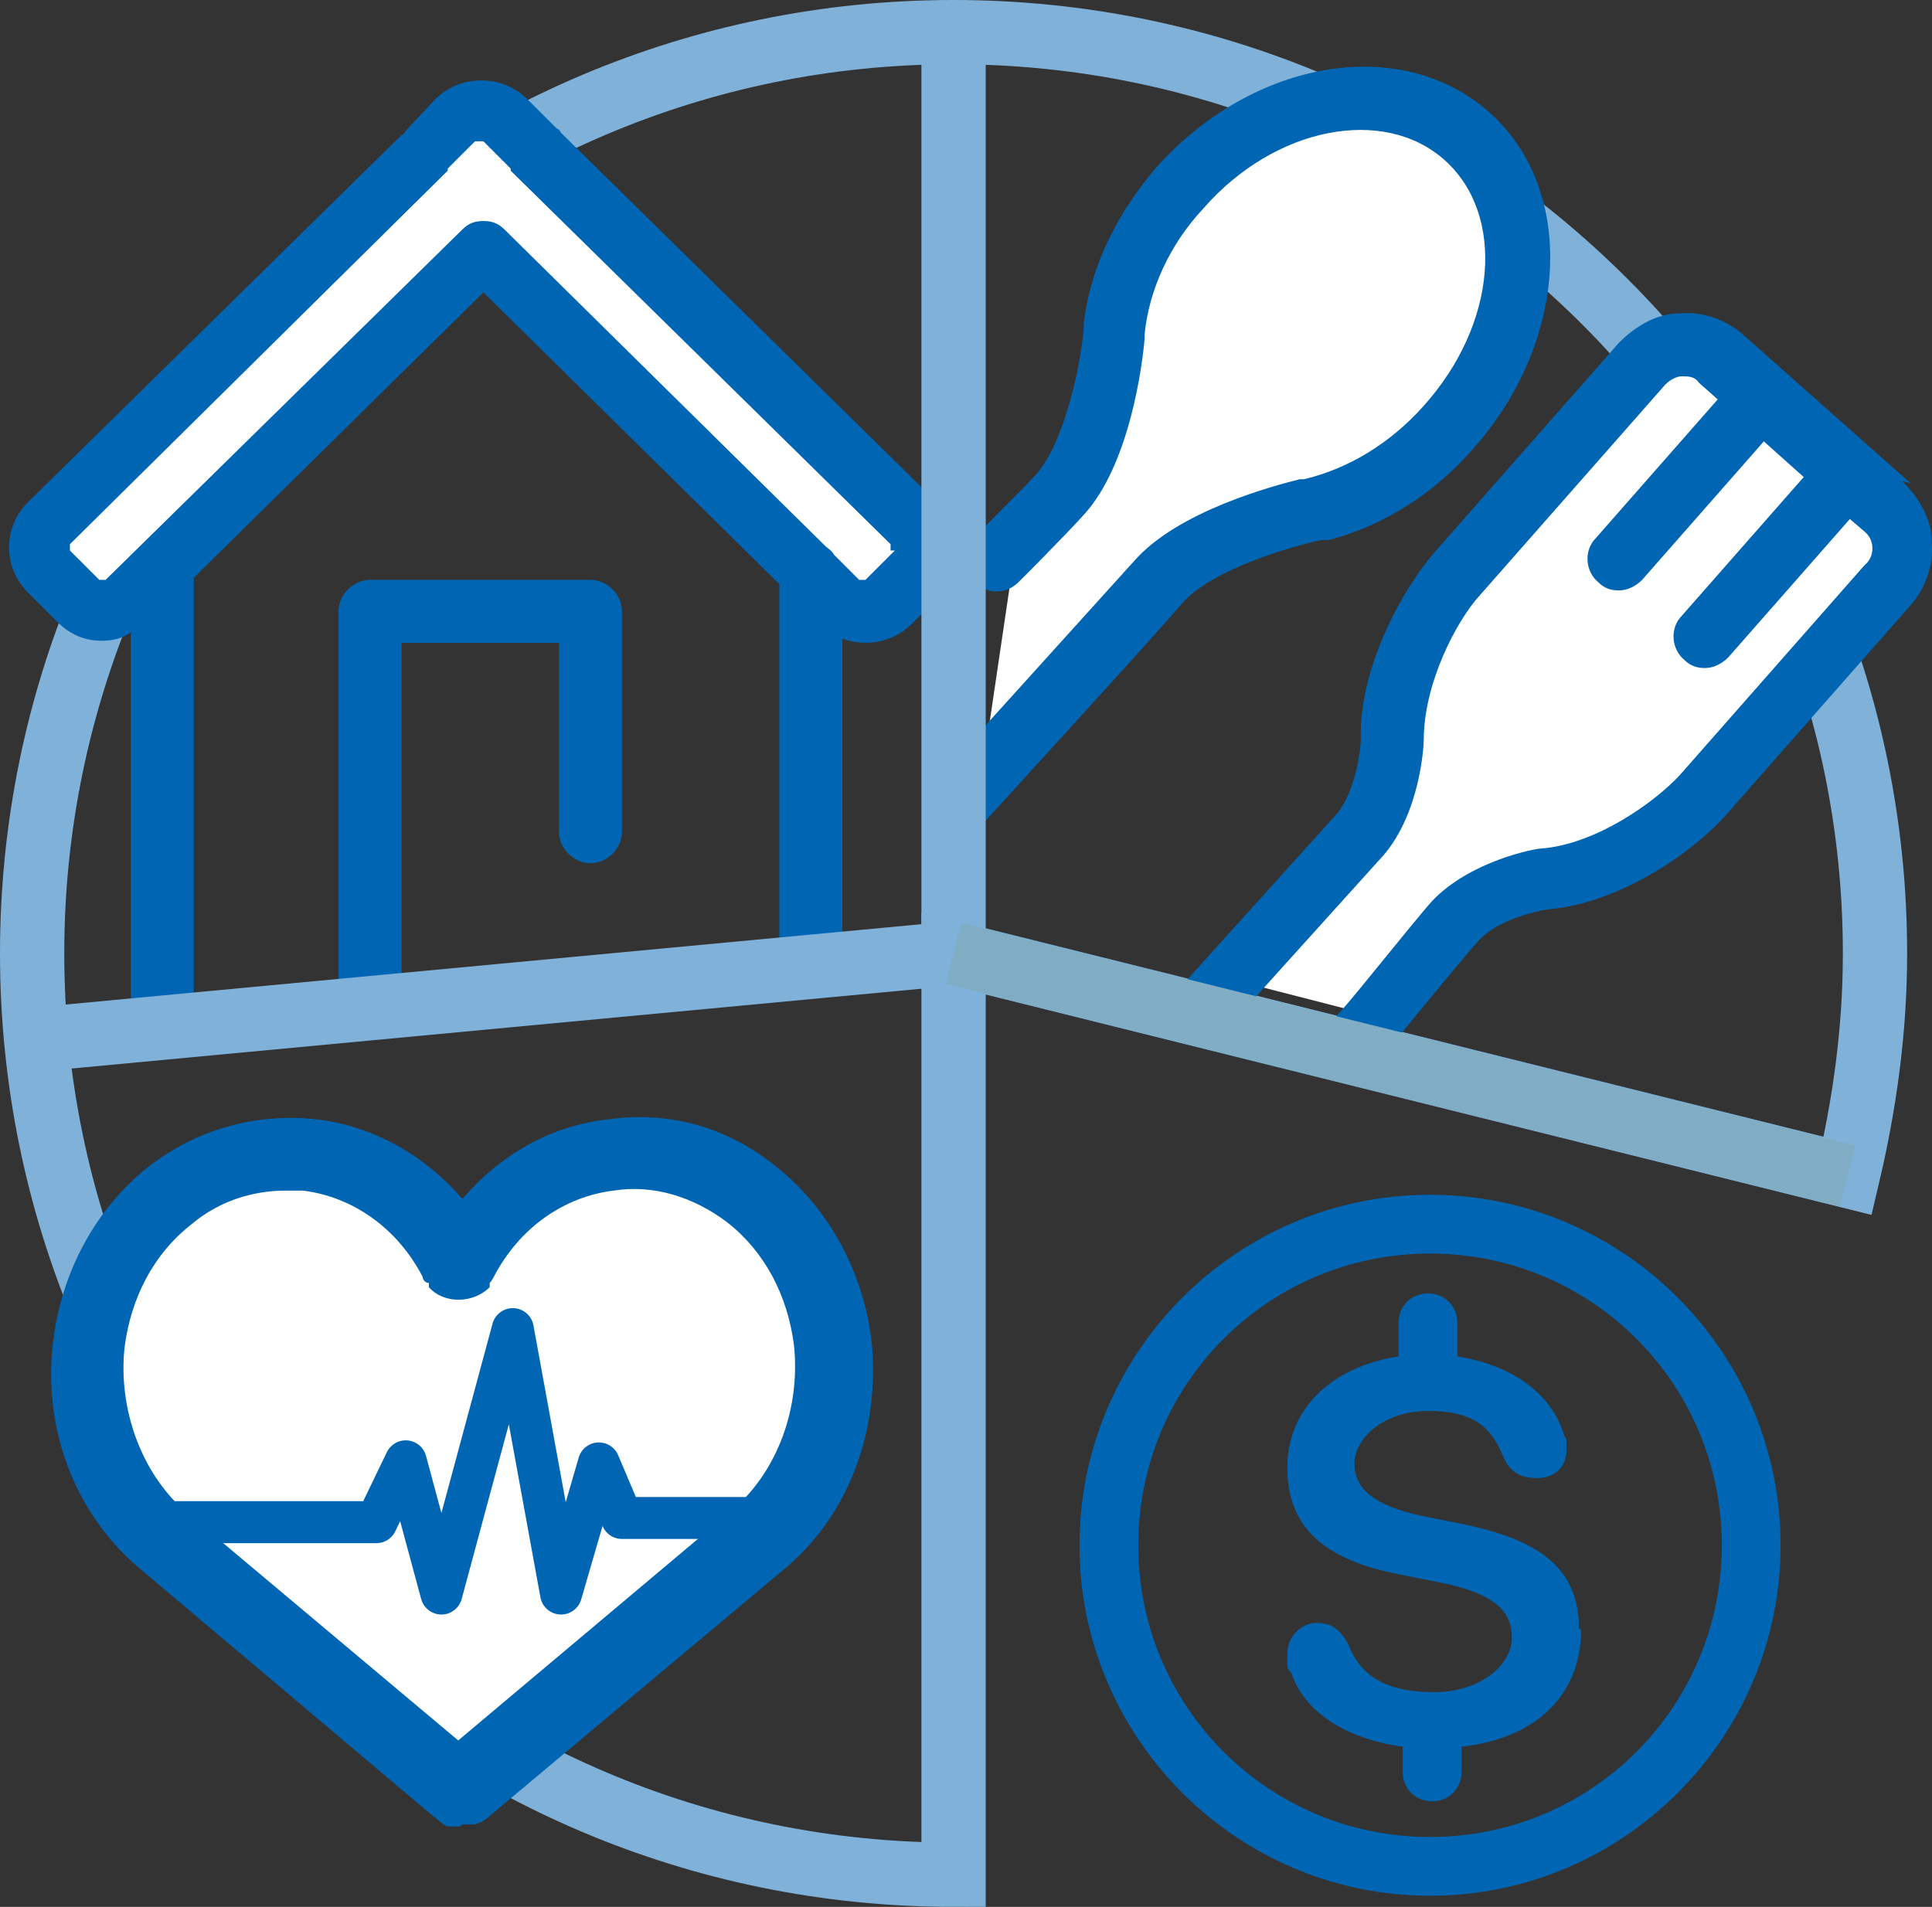
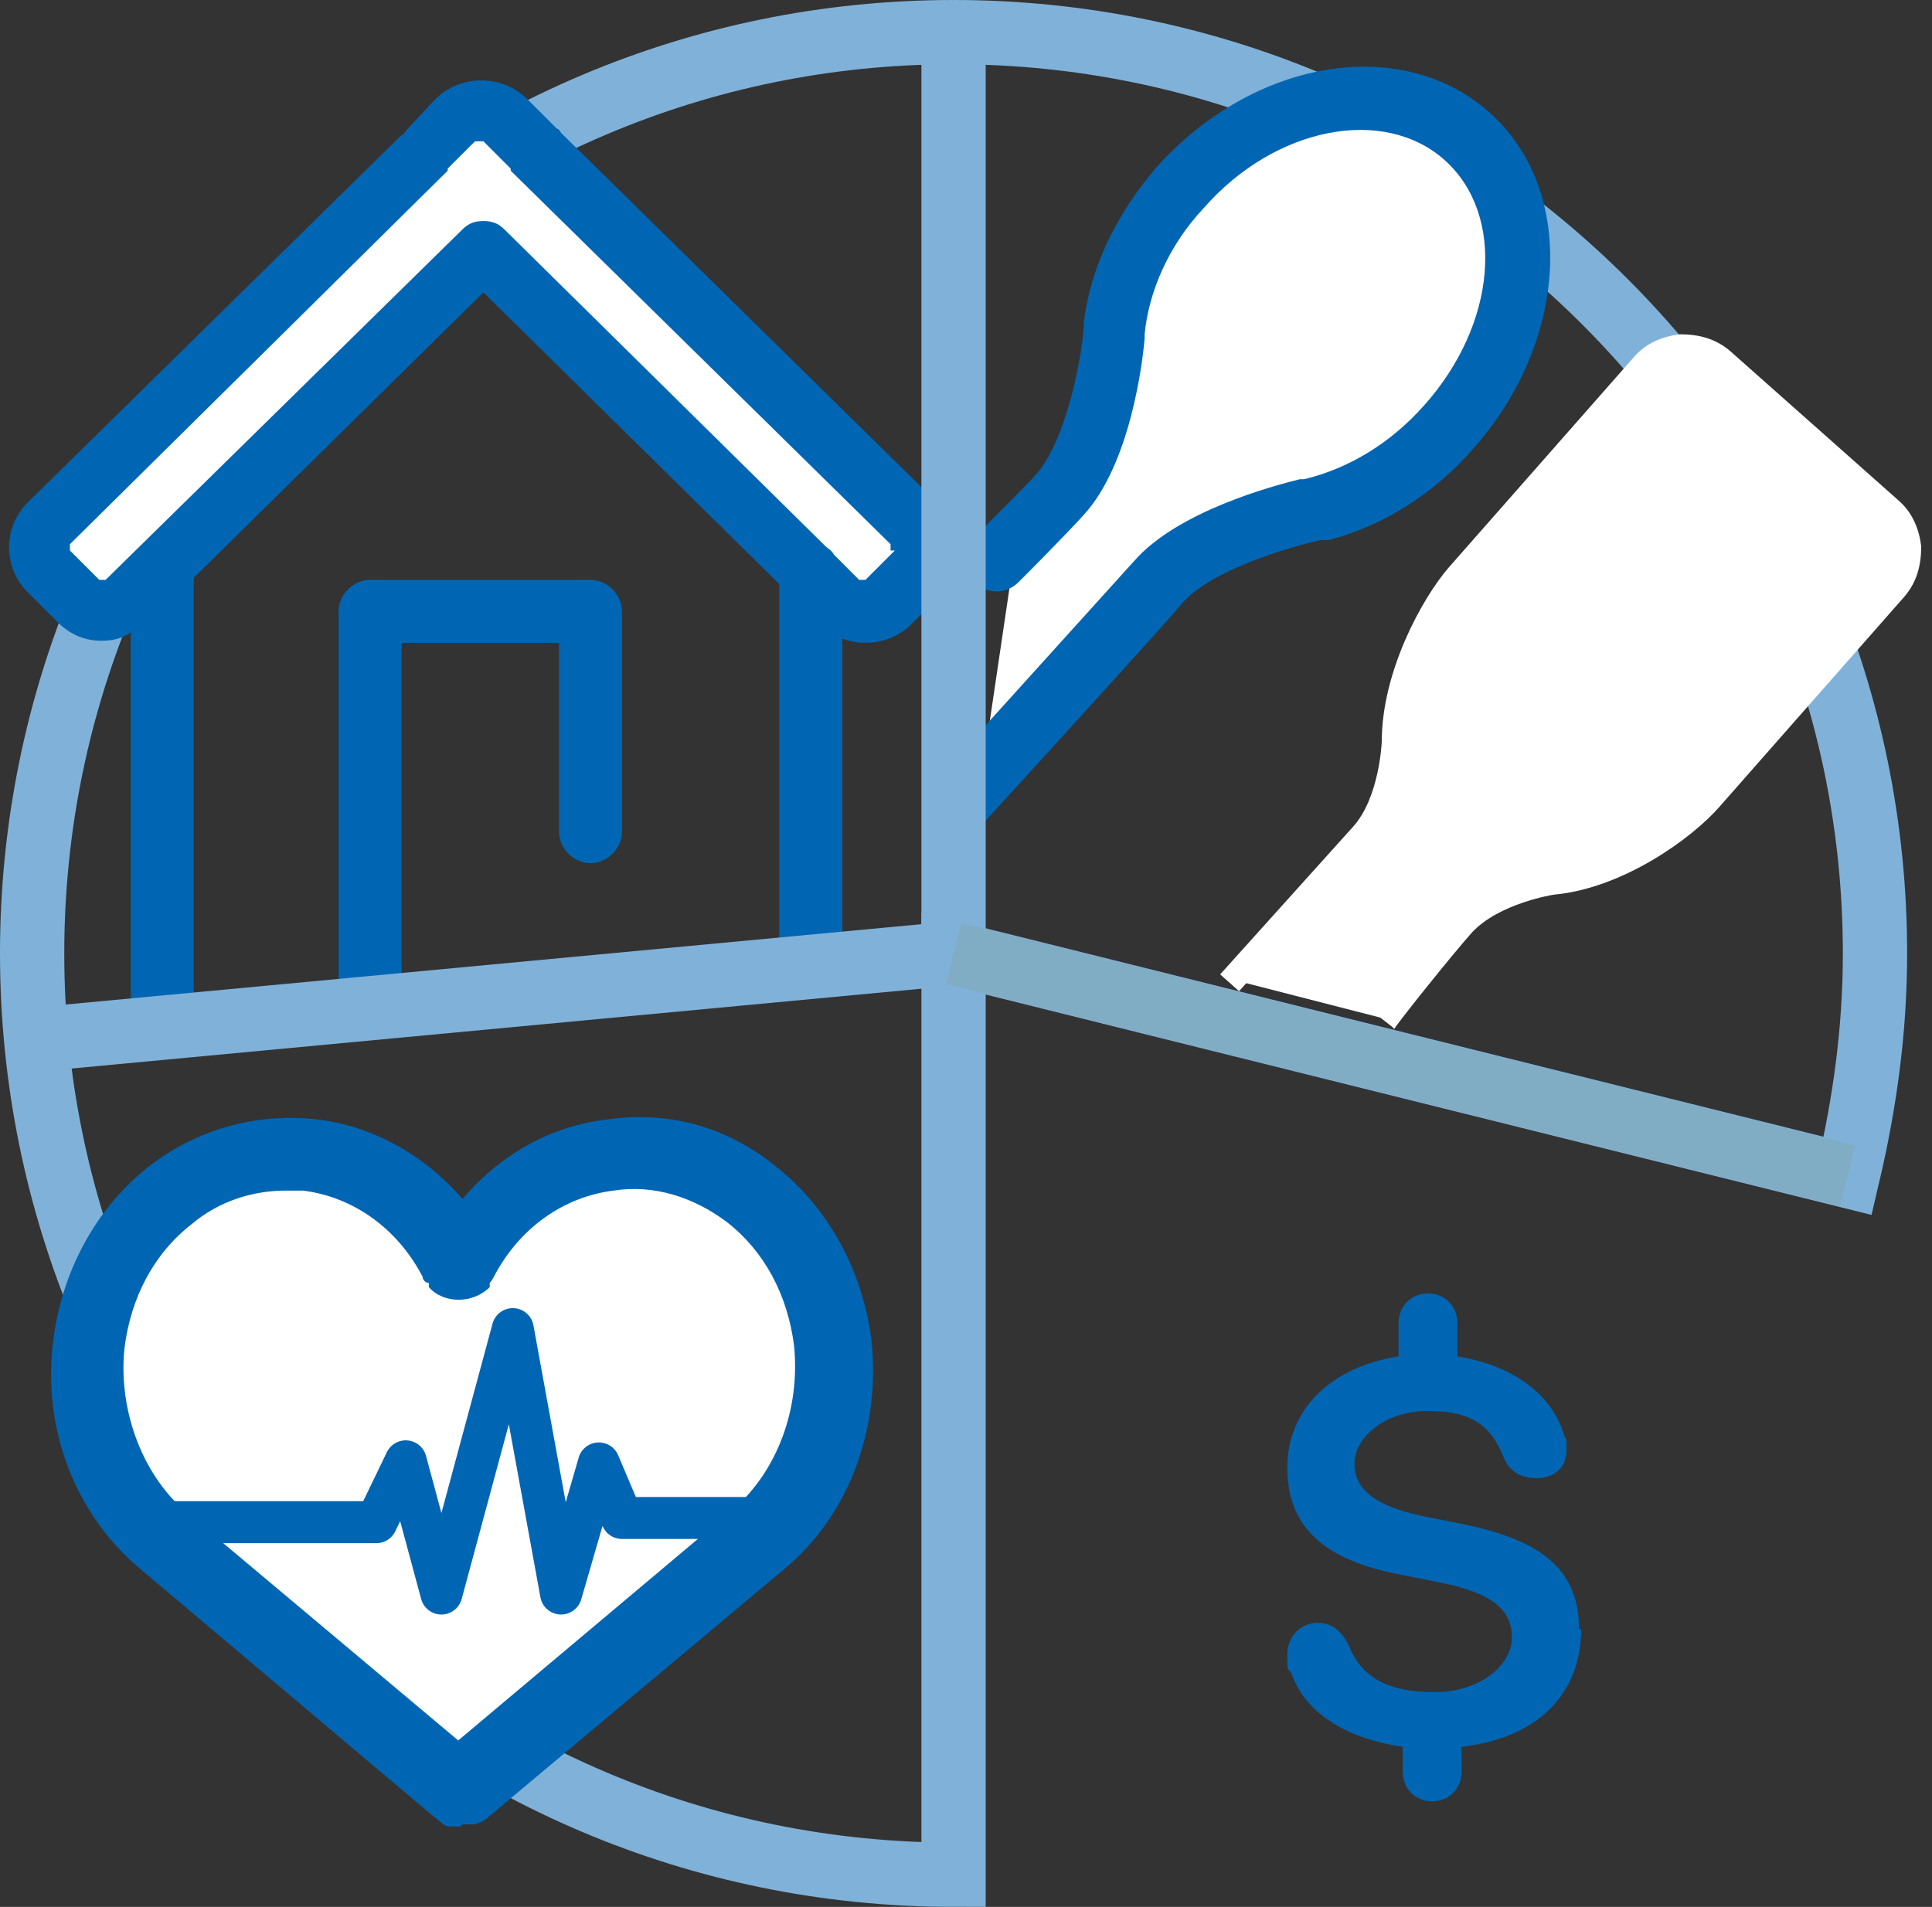
<svg xmlns="http://www.w3.org/2000/svg" id="_圖層_1" data-name="圖層_1" version="1.1" viewBox="0 0 60.12 59.347">
  <rect x="0" y="0" width="60.12" height="59.347" fill="#333333" stroke="none" />
  <defs>
    <style>
      .st0, .st1, .st2, .st3 {
        fill: none;
      }

      .st1 {
        stroke: #80adc4;
        stroke-width: 1.959px;
      }

      .st1, .st3 {
        stroke-miterlimit: 10;
      }

      .st2 {
        stroke: #0066b3;
        stroke-linejoin: round;
        stroke-width: 1.306px;
      }

      .st4 {
        fill: #0066b3;
      }

      .st3 {
        stroke: #80b2d9;
        stroke-width: 2px;
      }

      .st5 {
        fill: #fff;
      }
    </style>
  </defs>
  <path class="st3" d="M29.673,29.673l27.824,6.923c.523-2.221.849-4.507.849-6.923,0-15.806-12.802-28.673-28.673-28.673S1,13.867,1,29.673s12.802,28.673,28.673,28.673v-28.673Z" />
-   <path class="st4" d="M44.5,59c-6.009,0-10.908-4.899-10.908-10.908s4.899-10.908,10.908-10.908,10.908,4.899,10.908,10.908-4.899,10.908-10.908,10.908ZM44.5,39.014c-5.029,0-9.079,4.05-9.079,9.079s4.05,9.079,9.079,9.079,9.079-4.05,9.079-9.079-4.05-9.079-9.079-9.079Z" />
  <path class="st4" d="M49.137,50.705c0-1.764-1.045-2.743-3.592-3.266l-1.306-.261c-1.502-.327-2.09-.849-2.09-1.633s.914-1.633,2.286-1.633,1.959.457,2.351,1.437c.196.457.523.653,1.045.653s.914-.327.914-.849,0-.327-.065-.457c-.392-1.372-1.698-2.221-3.331-2.482v-1.045c0-.523-.392-.914-.914-.914s-.914.392-.914.914v1.045c-2.09.327-3.462,1.633-3.462,3.462s1.11,2.874,3.527,3.331l1.306.261c1.568.327,2.155.849,2.155,1.698s-.98,1.698-2.417,1.698-2.286-.457-2.678-1.502c-.261-.457-.523-.653-.98-.653s-.914.392-.914.98,0,.392.131.588c.392,1.176,1.633,2.025,3.462,2.286v.784c0,.523.392.914.914.914s.914-.392.914-.914v-.784c2.351-.261,3.723-1.633,3.723-3.658h-.065Z" />
  <path class="st5" d="M25.885,41.822c-.392-3.658-3.462-6.27-6.858-5.878-2.025.261-3.658,1.502-4.572,3.266v.131c-.065,0-.196-.131-.196-.131-.98-1.764-2.613-3.005-4.572-3.266-3.396-.457-6.466,2.221-6.858,5.878-.261,2.351.653,4.637,2.221,6.009h0l9.34,7.838h0l9.34-7.838h0c1.568-1.372,2.482-3.658,2.221-6.009h-.065Z" />
  <path class="st4" d="M14.324,56.845h-.327c-.196,0-.327-.196-.523-.327l-9.209-7.773c-1.959-1.698-2.939-4.311-2.613-6.989.261-2.155,1.306-4.115,2.939-5.421,1.502-1.176,3.331-1.698,5.225-1.502,1.764.196,3.396,1.11,4.572,2.482,1.176-1.372,2.743-2.286,4.572-2.482,1.894-.261,3.723.261,5.225,1.502,1.633,1.306,2.678,3.266,2.939,5.421h0c.261,2.678-.653,5.291-2.613,6.989l-9.275,7.773c-.131.131-.261.196-.457.261h-.392l-.065.065ZM8.903,37.054c-1.045,0-2.09.327-2.939,1.045-1.176.914-1.894,2.286-2.09,3.854-.196,1.894.523,3.854,1.829,5.029l8.556,7.185,8.622-7.25c1.306-1.176,2.025-3.07,1.829-5.029-.196-1.568-.914-2.939-2.09-3.854-1.045-.784-2.286-1.176-3.527-.98-1.568.196-2.939,1.176-3.723,2.678,0,0-.065.131-.131.196v.131c-.523.523-1.437.523-1.894,0v-.131c-.131,0-.196-.131-.196-.196-.784-1.502-2.155-2.482-3.723-2.678h-.588.065Z" />
  <g>
    <g>
      <path class="st5" d="M30.523,24.318s5.029-5.552,5.617-6.205c1.372-1.568,4.833-2.286,4.833-2.286h0c1.502-.392,3.005-1.241,4.18-2.613,2.613-2.939,2.874-6.989.523-9.014-2.286-2.025-6.336-1.306-8.948,1.633-1.176,1.372-1.894,2.939-2.09,4.507h0s-.327,3.527-1.698,5.029c-.588.653-1.306,1.437-1.306,1.437" />
      <path class="st5" d="M30.784,24.579l-.588-.523s5.029-5.552,5.617-6.205c1.045-1.176,3.2-1.894,4.311-2.221h0l.718-.196c1.502-.327,2.874-1.241,3.984-2.482,2.482-2.809,2.743-6.597.588-8.491-2.155-1.894-5.878-1.176-8.36,1.568-1.11,1.241-1.829,2.743-1.959,4.245v.718h-.131c-.196,1.176-.653,3.331-1.698,4.507-.588.653-1.306,1.437-1.306,1.437l-.523-.523s.718-.718,1.306-1.372c1.241-1.437,1.568-4.768,1.568-4.833v-.784h.131c.327-1.437,1.045-2.809,2.025-3.984,2.743-3.07,6.989-3.854,9.471-1.633,2.482,2.221,2.221,6.466-.523,9.601-1.045,1.176-2.351,2.025-3.723,2.482h0l-.718.196s-3.331.718-4.637,2.155c-.588.653-5.617,6.205-5.617,6.205l.065.131Z" />
    </g>
    <g>
      <path class="st5" d="M43.063,31.698s1.829-2.351,2.417-3.005c.914-1.045,2.809-1.306,2.809-1.306,2.025-.196,4.05-1.633,4.899-2.613l5.748-6.532h0c.653-.718.588-1.829-.131-2.482h0l-5.225-4.637h0c-.718-.653-1.829-.588-2.482.131h0l-5.748,6.532c-.849.98-2.09,3.135-2.025,5.16,0,0,0,1.894-.98,2.939-.588.653-4.115,4.572-4.115,4.572" />
      <path class="st5" d="M43.324,31.959l-.588-.457c.065-.065,1.894-2.351,2.482-3.005,1.045-1.176,2.939-1.437,3.005-1.437,1.959-.196,3.919-1.633,4.703-2.482l5.748-6.532c.523-.588.457-1.437-.131-1.894l-5.225-4.637c-.261-.261-.588-.392-.98-.327-.392,0-.718.196-.914.457l-5.748,6.532c-.784.849-1.959,2.939-1.894,4.899,0,.131-.065,2.025-1.11,3.2-.588.653-4.115,4.572-4.115,4.572l-.588-.523s3.527-3.919,4.115-4.572c.849-.914.914-2.678.914-2.678,0-2.155,1.241-4.441,2.09-5.421l5.748-6.532c.392-.457.914-.653,1.437-.718.588,0,1.11.131,1.568.523l5.225,4.637c.457.392.653.914.718,1.437,0,.588-.131,1.11-.523,1.568l-5.748,6.532c-.849.98-3.005,2.547-5.16,2.743,0,0-1.698.261-2.547,1.176-.588.653-2.417,2.939-2.417,3.005l-.065-.065Z" />
    </g>
    <g>
      <line class="st0" x1="54.559" y1="12.691" x2="50.444" y2="17.329" />
      <rect class="st5" x="49.408" y="14.607" width="6.205" height=".784" transform="translate(6.432 44.308) rotate(-48.4)" />
    </g>
    <g>
      <line class="st0" x1="57.302" y1="15.108" x2="53.187" y2="19.745" />
      <rect class="st5" x="52.171" y="17.077" width="6.205" height=".784" transform="translate(5.513 47.205) rotate(-48.4)" />
    </g>
  </g>
  <g>
    <path class="st4" d="M41.169,16.806h.196c1.698-.457,3.266-1.437,4.507-2.874,2.939-3.331,3.2-8.034.457-10.45-2.743-2.417-7.315-1.633-10.32,1.698-1.241,1.437-2.09,3.135-2.286,4.899v.131c-.065.914-.523,3.396-1.437,4.507-.588.653-1.959,1.959-1.959,2.025-.392.392-.392.98,0,1.372s.98.392,1.372,0c0,0,1.437-1.437,2.025-2.09,1.437-1.568,1.829-4.703,1.894-5.486v-.131c.131-1.372.784-2.809,1.829-3.919,2.221-2.547,5.617-3.2,7.511-1.502,1.894,1.698,1.633,5.095-.653,7.642-1.045,1.176-2.351,1.959-3.723,2.286h-.131c-.784.196-3.788.98-5.16,2.547-.588.653-6.14,6.793-6.14,6.793l1.502,1.306s5.552-6.074,6.14-6.793c.914-1.045,3.396-1.764,4.311-1.959h.065Z" />
-     <path class="st4" d="M59.457,15.043l-5.225-4.637c-.523-.457-1.241-.718-1.959-.653-.718,0-1.372.392-1.894.914l-5.748,6.532c-.914,1.045-2.351,3.527-2.286,5.813,0,.392-.196,1.633-.718,2.286-.588.653-4.833,5.356-4.833,5.356l1.437,1.306s4.245-4.703,4.833-5.356c1.11-1.306,1.241-3.331,1.241-3.592,0-1.698.98-3.658,1.764-4.507l5.748-6.532c.131-.131.327-.261.523-.261s.392,0,.523.196l.588.523-3.788,4.311c-.392.392-.327,1.045.065,1.372.196.196.392.261.653.261s.523-.131.718-.327l3.788-4.311,1.241,1.11-3.788,4.311c-.392.392-.327,1.045.065,1.372.196.196.392.261.653.261s.523-.131.718-.327l3.788-4.311.457.392c.327.261.327.784,0,1.045l-5.748,6.532c-.784.849-2.613,2.155-4.311,2.286-.196,0-2.221.392-3.396,1.633-.588.653-2.809,3.462-2.939,3.527-.327.392-.261,1.045.131,1.372.196.131.392.196.588.196s.588-.131.784-.392c0,0,2.286-2.809,2.874-3.462s1.764-.914,2.155-.98c2.351-.196,4.637-1.894,5.552-2.939l5.748-6.532c.457-.523.718-1.241.653-1.959,0-.718-.392-1.372-.914-1.894l.261.065Z" />
  </g>
  <path class="st5" d="M15.761,3.743l13.063,12.867-2.155,2.221-12.083-10.646L3.286,18.896l-2.417-2.09S14.847,3.874,15.761,3.743Z" />
  <g>
    <path class="st4" d="M18.374,18.047h-6.858c-.523,0-.98.457-.98.98v11.757c0,.523.457.98.98.98s.98-.457.98-.98v-10.777h4.899v5.878c0,.523.457.98.98.98s.98-.457.98-.98v-6.858c0-.523-.457-.98-.98-.98Z" />
    <path class="st4" d="M29.151,15.631h0l-11.691-11.495s-.065-.131-.131-.131l-.914-.914c-.392-.392-.914-.588-1.437-.588s-1.045.196-1.437.588l-.914.98s-.065.131-.131.131L.869,15.631c-.784.784-.784,2.025,0,2.809l.914.914c.392.392.849.588,1.372.588h0c.327,0,.653-.065.914-.261v11.3c0,.523.457.98.98.98s.98-.457.98-.98v-12.998l9.014-8.883,9.209,9.079v11.43c0,.523.457.98.98.98s.98-.457.98-.98v-9.732c.718.261,1.568.131,2.155-.457l.914-.914c.392-.392.588-.849.588-1.437,0-.523-.196-1.045-.588-1.372l-.131-.065ZM27.845,17.133l-.914.914h-.196l-.784-.784c-.065-.131-.196-.196-.261-.261L15.696,7.14c-.196-.196-.392-.261-.653-.261s-.457.065-.653.261L3.286,18.047h-.196l-.914-.914v-.196L13.867,5.376l.065-.065v-.065l.849-.849h.261l.849.849v.065l.065.065,11.757,11.561v.196h.131Z" />
  </g>
  <line class="st3" x1="29.673" y1="1.718" x2="29.673" y2="29.673" />
  <line class="st3" x1="1.849" y1="32.286" x2="29.673" y2="29.673" />
  <path class="st1" d="M29.673,29.673l27.824,6.923" />
  <polyline class="st2" points="4.723 47.374 11.712 47.374 12.626 45.48 13.736 49.595 15.957 41.365 17.459 49.595 18.635 45.545 19.354 47.243 23.403 47.243" />
</svg>